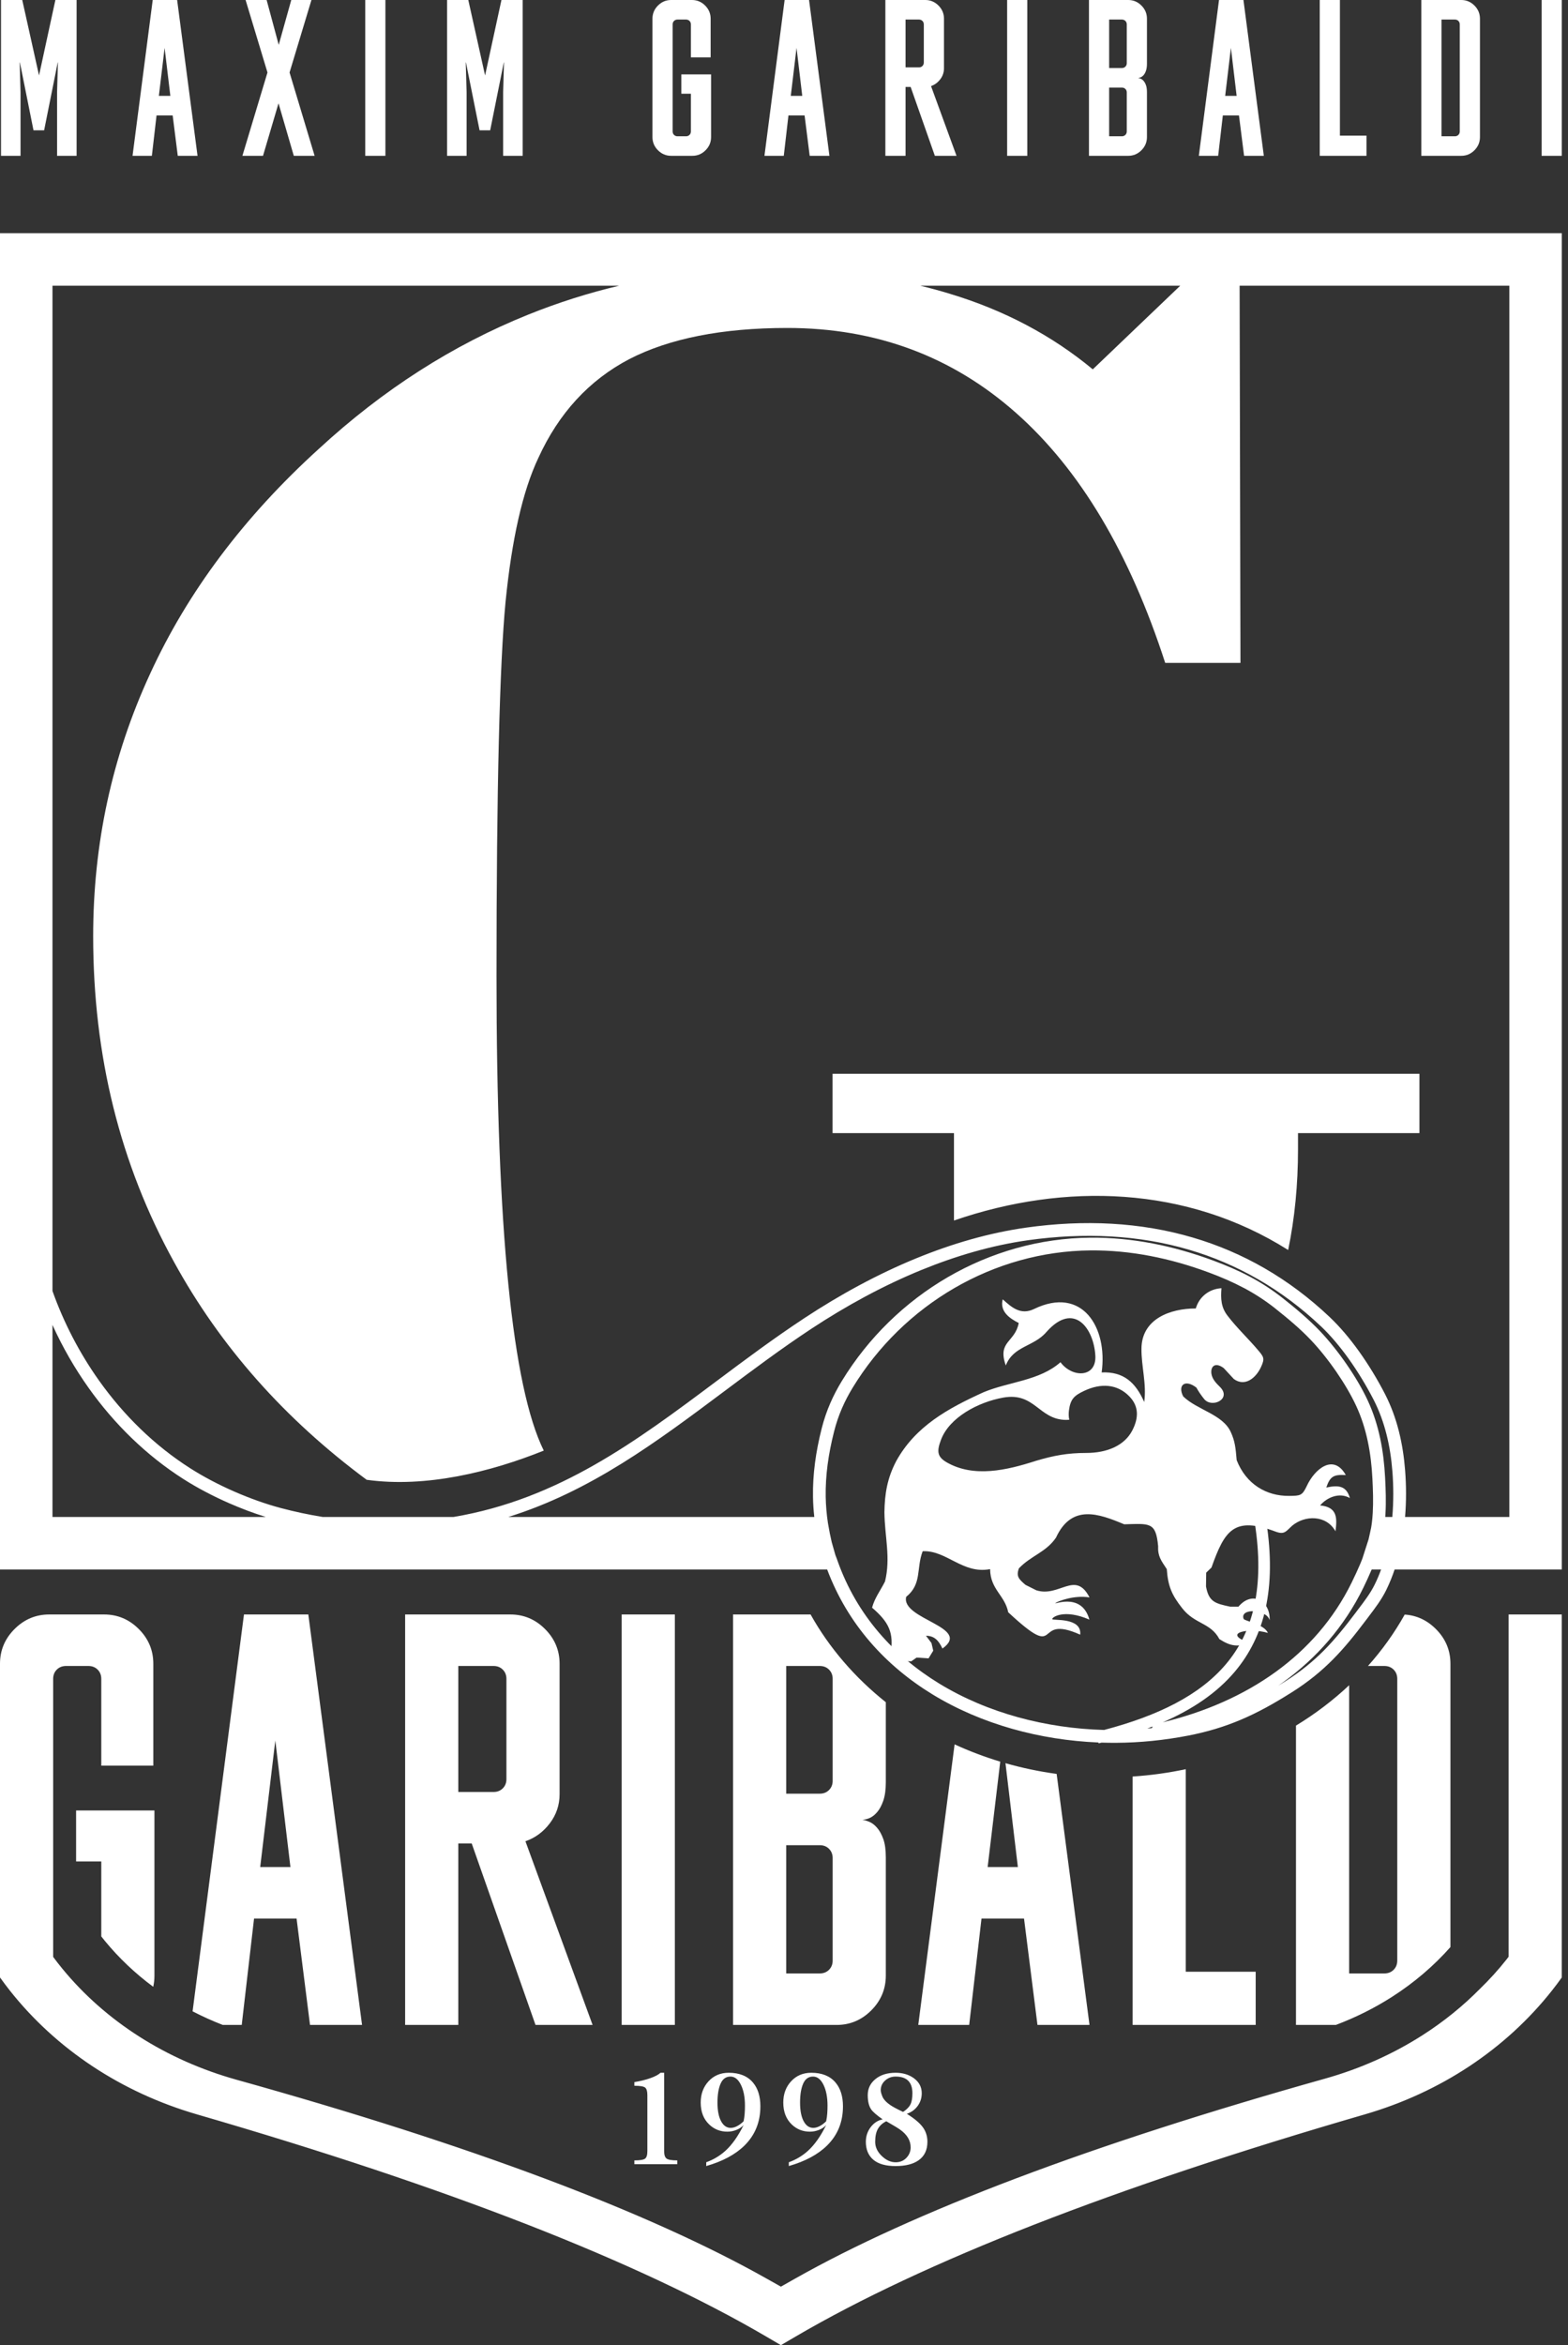
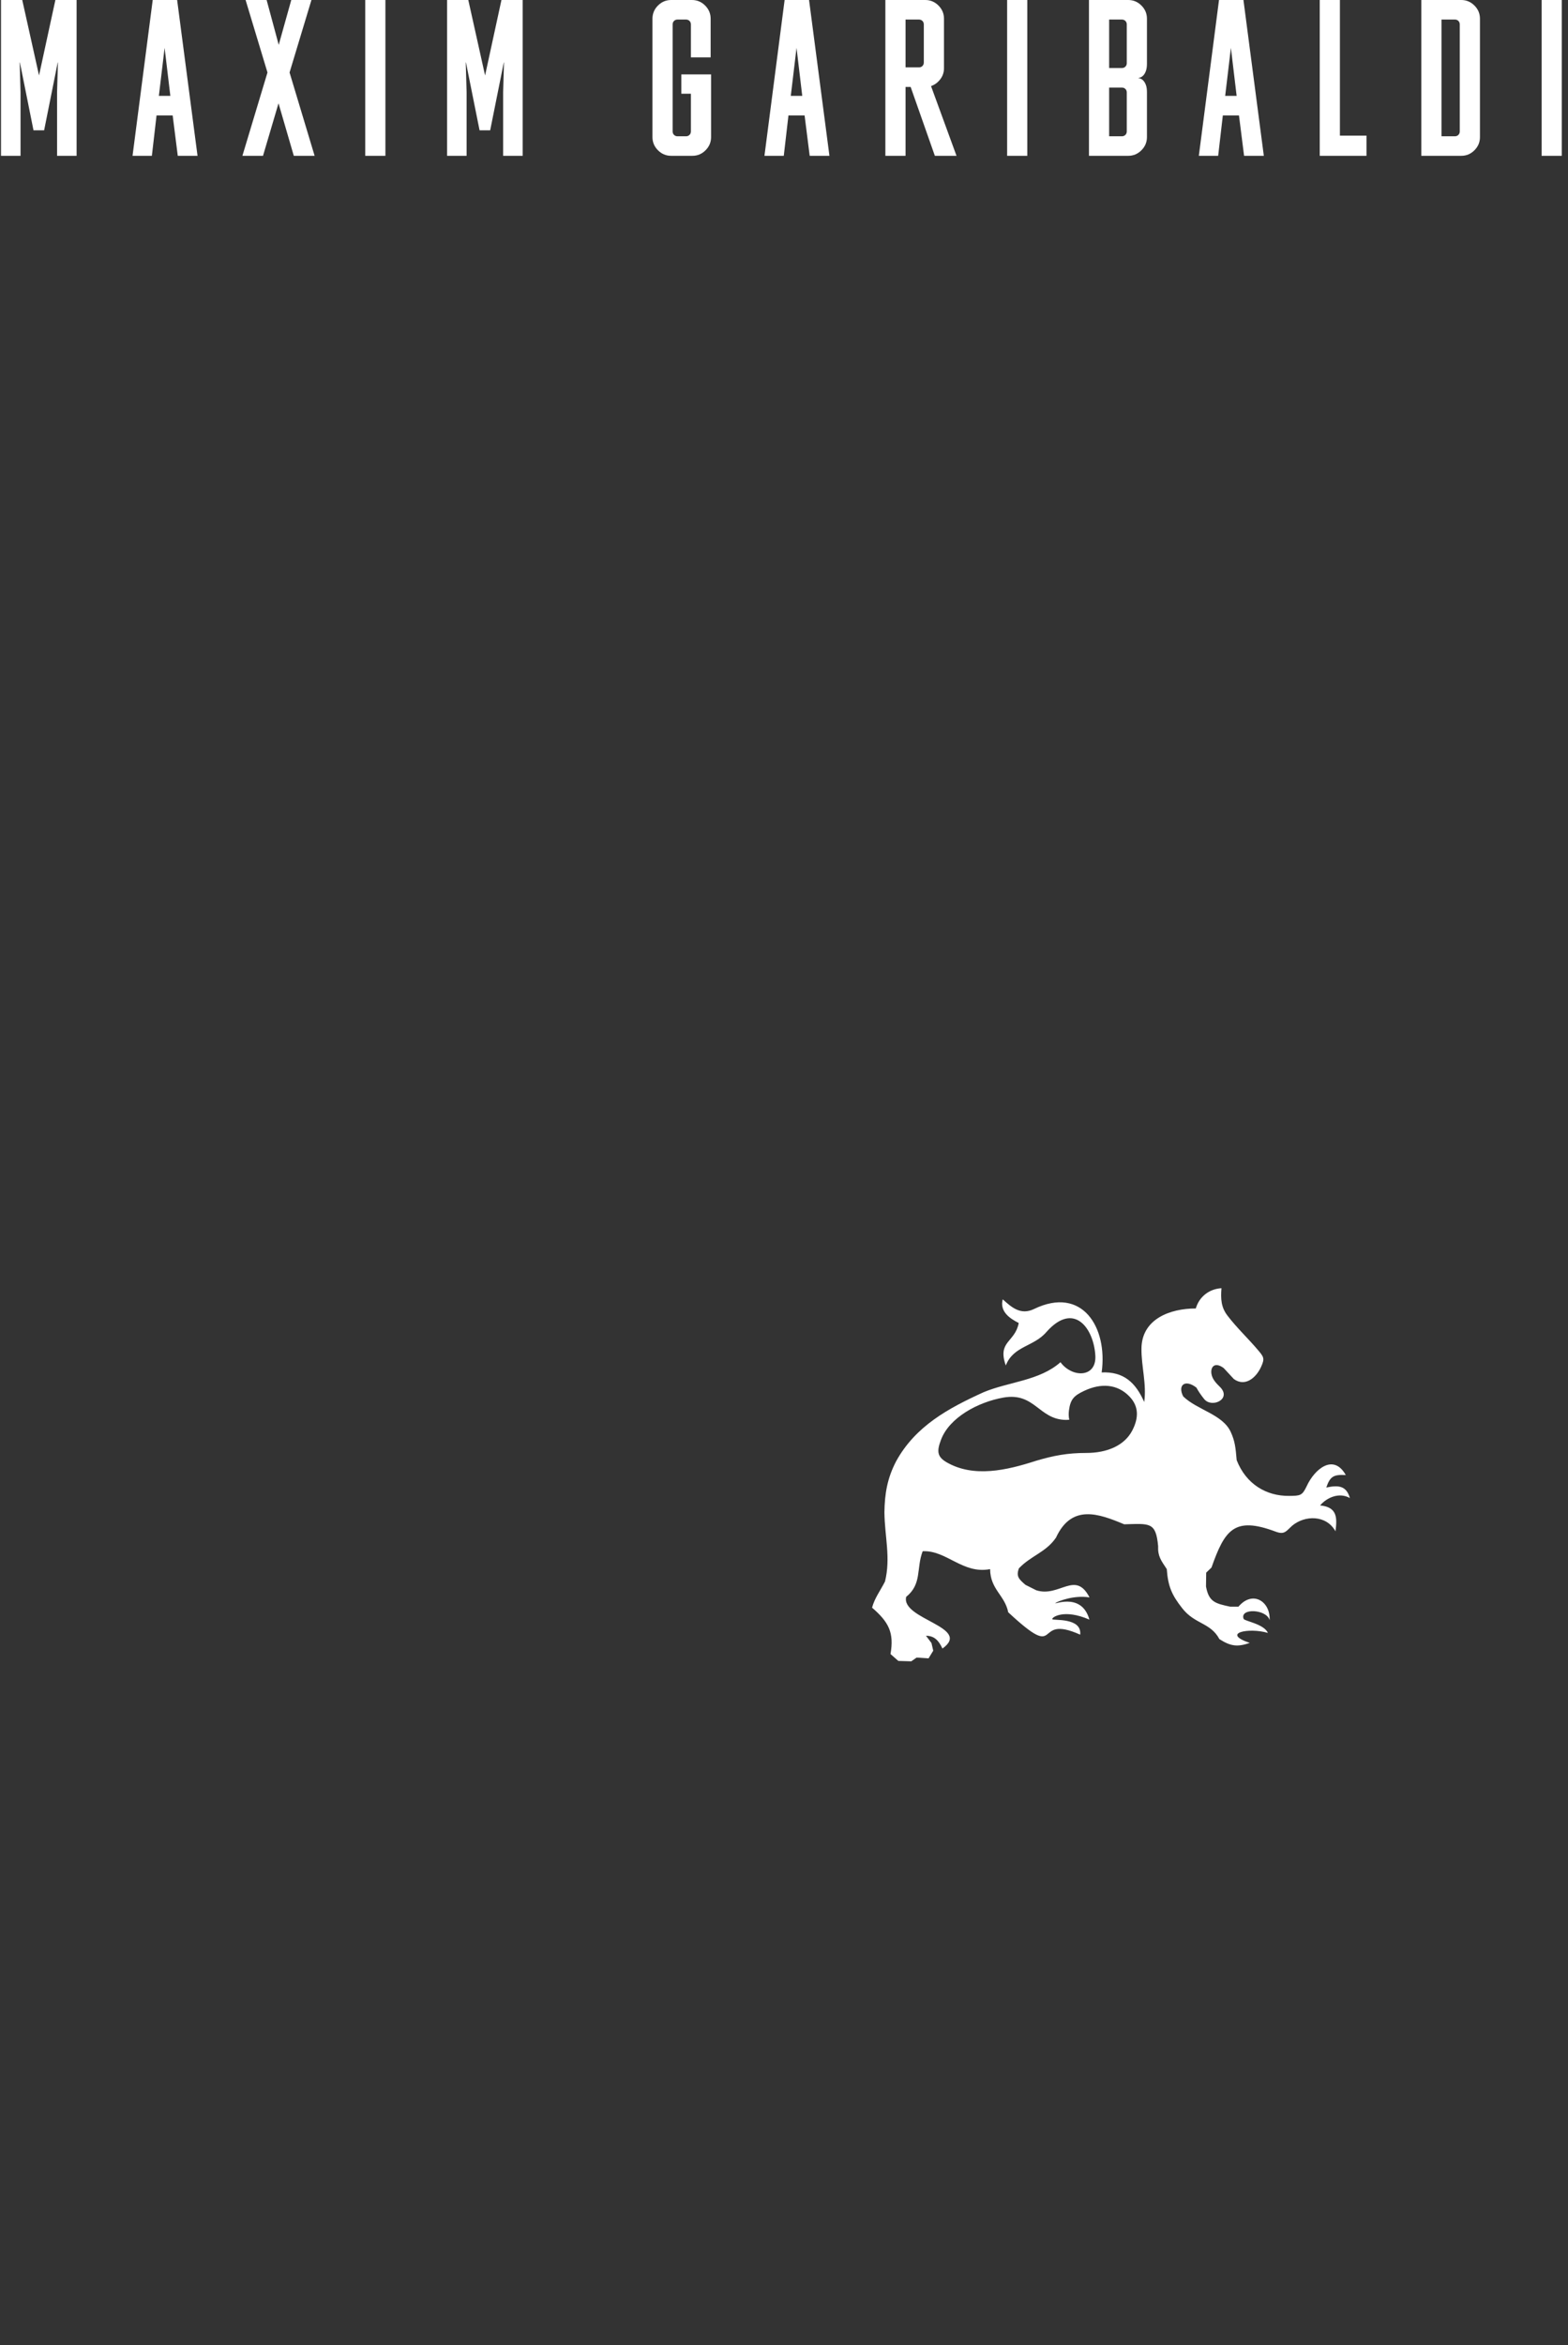
<svg xmlns="http://www.w3.org/2000/svg" width="91" height="136" viewBox="0 0 91 136" fill="none">
  <rect x="0" y="0" width="91" height="136" fill="#333333" stroke="none" />
-   <path fill-rule="evenodd" clip-rule="evenodd" d="M37.57 124.751V121.499C37.57 121.273 37.525 121.127 37.437 121.059C37.347 120.991 37.141 120.957 36.816 120.957V120.745C37.166 120.687 37.478 120.61 37.751 120.513C38.023 120.416 38.217 120.313 38.332 120.203H38.544V124.751C38.544 124.965 38.591 125.108 38.685 125.179C38.779 125.249 38.986 125.285 39.306 125.285V125.504H36.816V125.285C37.135 125.285 37.341 125.252 37.433 125.186C37.524 125.121 37.57 124.976 37.57 124.751ZM0 91.017V87.972V15.046V13.857V13.523H0.333H1.522H84.725H89.118H89.233H89.266H90.641V13.799V14.072V15.046V16.569V87.972V91.017H87.596H80.938C80.802 91.423 80.642 91.817 80.457 92.197C80.185 92.755 79.809 93.25 79.436 93.742L79.436 93.743L79.312 93.907L79.298 93.925C78.637 94.804 78.035 95.551 77.364 96.228C76.681 96.917 75.929 97.533 74.979 98.135L74.964 98.143C73.91 98.81 72.97 99.326 72.014 99.73C71.052 100.138 70.079 100.431 68.968 100.649L68.962 100.65C68.269 100.784 67.564 100.888 66.856 100.959C66.158 101.028 65.452 101.066 64.743 101.069C64.473 101.07 64.202 101.065 63.932 101.057L63.76 101.1L63.747 101.05C60.365 100.911 56.967 99.996 54.129 98.267C51.409 96.609 49.201 94.203 48.005 91.017H3.045H0ZM82.378 65.711H75.331V66.635C75.331 68.706 75.14 70.657 74.759 72.49C68.875 68.775 61.797 68.561 55.364 70.78V65.711H48.318V62.271H82.378V65.711ZM80.153 91.017H79.607C79.448 91.393 79.285 91.742 79.123 92.075C78.016 94.341 76.409 96.148 74.492 97.54C74.389 97.615 74.287 97.687 74.182 97.759C74.305 97.683 74.43 97.606 74.557 97.526L74.582 97.51C75.486 96.937 76.197 96.355 76.84 95.707C77.486 95.055 78.069 94.33 78.711 93.478L78.722 93.462L78.846 93.297L78.847 93.299L78.847 93.297C79.194 92.84 79.544 92.38 79.791 91.872C79.926 91.596 80.046 91.31 80.153 91.017ZM80.394 87.972H80.803C80.88 87.083 80.876 86.188 80.809 85.329L80.808 85.327C80.752 84.602 80.644 83.881 80.466 83.18C80.29 82.485 80.046 81.809 79.716 81.168C79.307 80.377 78.808 79.545 78.249 78.767C77.762 78.09 77.23 77.455 76.674 76.926L76.659 76.913C74.367 74.747 71.789 73.292 69.011 72.475C66.089 71.617 62.937 71.461 59.654 71.924C57.564 72.219 55.493 72.826 53.497 73.639C51.239 74.56 49.081 75.745 47.105 77.046C45.362 78.194 43.681 79.45 42.02 80.693C38.095 83.628 34.272 86.485 29.499 87.972H47.258C47.214 87.584 47.189 87.197 47.183 86.809C47.161 85.501 47.343 84.192 47.69 82.827C47.954 81.79 48.356 80.907 48.859 80.083C51.932 75.055 57.39 71.82 63.293 71.775C65.69 71.757 68.089 72.238 70.427 73.108C71.175 73.385 71.871 73.684 72.529 74.033L72.556 74.048C73.213 74.398 73.844 74.806 74.468 75.3L74.469 75.3L74.469 75.3C74.836 75.591 75.204 75.89 75.568 76.208C75.931 76.524 76.282 76.853 76.613 77.2C77.132 77.747 77.677 78.428 78.167 79.14C78.645 79.834 79.074 80.56 79.38 81.223C79.71 81.934 79.943 82.672 80.102 83.424C80.26 84.168 80.346 84.931 80.386 85.699C80.422 86.391 80.446 87.079 80.407 87.764C80.403 87.833 80.398 87.903 80.394 87.972ZM81.544 87.972H87.596V38.444V16.569H84.725H71.991H71.942L71.991 38.444H67.624C65.562 32.083 62.693 27.246 58.973 23.952C55.254 20.657 50.827 19.019 45.693 19.019C41.913 19.019 38.841 19.629 36.516 20.828C34.192 22.047 32.433 23.952 31.241 26.561C30.331 28.484 29.704 31.265 29.34 34.902C28.996 38.52 28.815 45.757 28.815 56.593C28.815 71.25 29.729 80.42 31.558 84.123C28.5 85.353 24.725 86.296 21.281 85.816C16.52 82.293 12.787 78.085 10.097 73.18C6.963 67.505 5.407 61.22 5.407 54.288C5.407 48.937 6.499 43.871 8.703 39.092C10.885 34.331 14.16 29.97 18.506 26.027C22.225 22.6 26.268 20.01 30.675 18.238C32.399 17.545 34.152 16.989 35.934 16.569H3.045V74.866C3.7 76.705 4.614 78.469 5.752 80.068C7.183 82.078 8.969 83.829 11.043 85.15C11.805 85.636 12.683 86.097 13.59 86.495C14.499 86.892 15.434 87.226 16.313 87.458C17.107 87.668 17.916 87.84 18.731 87.972H26.316C32.42 86.946 36.925 83.578 41.577 80.099C43.228 78.864 44.898 77.616 46.7 76.429C48.72 75.1 50.92 73.891 53.219 72.954C55.264 72.12 57.395 71.497 59.552 71.192C62.937 70.715 66.193 70.877 69.219 71.766C72.109 72.615 74.787 74.126 77.165 76.375L77.191 76.4C77.784 76.965 78.342 77.632 78.849 78.336C79.431 79.146 79.95 80.011 80.373 80.83C80.731 81.525 80.996 82.254 81.185 83.001C81.372 83.742 81.487 84.504 81.547 85.269L81.548 85.289C81.615 86.157 81.62 87.064 81.544 87.972ZM3.045 76.836V87.972H15.427C14.723 87.753 14 87.481 13.294 87.172C12.356 86.761 11.444 86.282 10.646 85.773C8.489 84.399 6.633 82.58 5.151 80.497C4.333 79.349 3.627 78.117 3.045 76.836ZM64.078 100.323C67.187 99.504 69.618 98.322 71.152 96.503C72.752 94.606 73.391 91.99 72.825 88.337L73.49 88.234C74.089 92.1 73.394 94.891 71.668 96.938C70.626 98.173 69.212 99.127 67.485 99.878C69.868 99.302 72.129 98.341 74.058 96.94C75.879 95.618 77.406 93.901 78.457 91.75C78.633 91.389 78.799 91.033 78.941 90.697C78.984 90.595 79.025 90.49 79.066 90.387C79.066 90.387 79.412 89.3 79.427 89.264C79.44 89.228 79.577 88.581 79.577 88.581L79.615 88.328C79.64 88.127 79.658 87.926 79.669 87.723C79.706 87.071 79.683 86.407 79.648 85.737C79.611 85.009 79.529 84.285 79.378 83.577C79.231 82.877 79.014 82.192 78.708 81.532C78.418 80.905 78.012 80.217 77.56 79.56C77.091 78.879 76.572 78.23 76.077 77.71C75.762 77.379 75.427 77.065 75.082 76.764C74.739 76.465 74.376 76.17 74.009 75.879L74.01 75.878C73.422 75.414 72.823 75.028 72.194 74.693L72.182 74.688C71.54 74.348 70.875 74.062 70.169 73.799C67.912 72.96 65.601 72.495 63.299 72.513C57.652 72.558 52.426 75.658 49.489 80.469C49.025 81.23 48.652 82.047 48.408 83.01C48.075 84.319 47.9 85.565 47.92 86.798C47.93 87.307 47.972 87.815 48.05 88.328L48.159 88.926L48.267 89.422L48.482 90.178L48.562 90.387L48.613 90.531C49.727 93.662 51.865 96.02 54.514 97.636C57.327 99.35 60.718 100.233 64.078 100.323ZM66.896 100.121L66.584 100.242L66.783 100.224L66.854 100.215C66.865 100.182 66.878 100.15 66.896 100.121ZM68.496 16.569H53.409C53.996 16.71 54.57 16.867 55.132 17.039C58.286 17.991 61.055 19.457 63.42 21.419L68.496 16.569ZM4.417 104.992H8.963V114.573C8.963 114.797 8.94 115.012 8.893 115.218C7.836 114.435 6.895 113.541 6.088 112.559C6.017 112.472 5.947 112.385 5.878 112.296V107.948H4.417V104.992ZM85.909 115.316C86.451 114.791 86.956 114.234 87.419 113.649L87.554 113.475V113.394V106.155V93.626H90.639V106.624V114.678C90.454 114.938 90.261 115.194 90.062 115.445C88.734 117.124 87.118 118.607 85.265 119.832C83.457 121.027 81.422 121.974 79.211 122.616C75.561 123.674 72.138 124.737 68.948 125.8C65.741 126.869 62.757 127.943 60.001 129.018C57.258 130.089 54.729 131.167 52.42 132.249C50.118 133.328 48.04 134.409 46.193 135.489L45.511 135.888L45.32 136L45.13 135.888L44.448 135.489C42.601 134.409 40.524 133.328 38.223 132.25C35.914 131.168 33.385 130.09 30.642 129.019C27.886 127.944 24.902 126.87 21.697 125.801C18.506 124.738 15.081 123.675 11.43 122.616C9.219 121.974 7.184 121.026 5.377 119.832C3.524 118.607 1.908 117.124 0.579 115.445C0.38 115.193 0.187 114.936 0 114.675V106.613V96.483C0 95.704 0.281 95.033 0.845 94.47C1.407 93.907 2.078 93.626 2.858 93.626H6.041C6.82 93.626 7.491 93.907 8.054 94.47C8.617 95.033 8.898 95.704 8.898 96.483V102.394H5.878V97.361C5.878 97.144 5.808 96.965 5.667 96.824C5.526 96.684 5.347 96.613 5.131 96.613H3.832C3.616 96.613 3.437 96.684 3.296 96.824C3.155 96.965 3.085 97.144 3.085 97.361V113.473L3.085 113.484C3.259 113.719 3.439 113.949 3.625 114.176C4.863 115.683 6.369 117.015 8.096 118.114C9.781 119.186 11.677 120.036 13.737 120.61C17.14 121.558 20.331 122.51 23.305 123.463C26.292 124.421 29.073 125.383 31.642 126.347C34.198 127.306 36.554 128.272 38.707 129.243C40.851 130.21 42.786 131.179 44.507 132.149L45.142 132.506L45.32 132.607L45.498 132.506L46.133 132.147C47.855 131.173 49.791 130.2 51.937 129.228C54.089 128.253 56.446 127.281 59.002 126.316C61.57 125.346 64.351 124.378 67.34 123.414C70.313 122.455 73.503 121.497 76.904 120.542C78.965 119.963 80.86 119.108 82.545 118.032C83.787 117.24 84.913 116.328 85.909 115.316ZM17.212 111.26H14.744L14.029 117.43H12.93C12.324 117.196 11.739 116.931 11.177 116.64L14.159 93.626H17.894L21.012 117.43H17.992L17.212 111.26ZM15.101 108.272H16.855L15.978 100.933L15.101 108.272ZM29.618 93.626C30.397 93.626 31.068 93.907 31.631 94.47C32.194 95.033 32.476 95.704 32.476 96.483V104.05C32.476 104.678 32.286 105.241 31.907 105.739C31.528 106.237 31.057 106.583 30.494 106.778L34.392 117.43H31.079L27.377 106.908H26.598V117.43H23.512V93.626H29.618ZM26.598 96.613V103.92H28.643C28.86 103.92 29.038 103.85 29.179 103.71C29.32 103.569 29.391 103.39 29.391 103.173V97.361C29.391 97.144 29.32 96.965 29.179 96.824C29.038 96.684 28.86 96.613 28.643 96.613H26.598ZM39.166 117.43H36.08V93.626H39.166V117.43ZM51.409 114.567C51.409 115.347 51.127 116.023 50.564 116.586C50.001 117.149 49.33 117.43 48.551 117.43H42.543V93.626H47.043C48.123 95.559 49.611 97.284 51.409 98.714V103.358C51.409 103.785 51.36 104.142 51.263 104.424C51.165 104.705 51.046 104.927 50.905 105.09C50.765 105.252 50.618 105.366 50.467 105.431C50.316 105.496 50.175 105.528 50.045 105.528C50.175 105.549 50.316 105.593 50.467 105.658C50.618 105.723 50.765 105.836 50.905 105.999C51.046 106.161 51.165 106.378 51.263 106.649C51.36 106.919 51.409 107.271 51.409 107.709V114.567ZM45.628 96.613V104.018H47.577C47.793 104.018 47.972 103.948 48.113 103.807C48.253 103.666 48.324 103.488 48.324 103.276V97.355C48.324 97.144 48.253 96.965 48.113 96.824C47.972 96.684 47.793 96.613 47.577 96.613H45.628ZM45.628 107.006V114.443H47.577C47.793 114.443 47.972 114.372 48.113 114.232C48.253 114.091 48.324 113.912 48.324 113.695V107.753C48.324 107.536 48.253 107.358 48.113 107.217C47.972 107.076 47.793 107.006 47.577 107.006H45.628ZM59.43 111.26H56.962L56.247 117.43H53.292L55.401 101.159C56.249 101.549 57.133 101.885 58.05 102.161L57.319 108.272H59.073L58.353 102.25C59.312 102.524 60.304 102.733 61.323 102.872L63.23 117.43H60.21L59.43 111.26ZM68.816 102.598V114.345H72.875V117.43H65.731V103.024C66.785 102.955 67.815 102.811 68.816 102.598ZM75.213 117.43V100.071C76.335 99.388 77.369 98.603 78.299 97.73V114.443H80.345C80.561 114.443 80.739 114.372 80.88 114.232C81.021 114.091 81.091 113.912 81.091 113.695V97.361C81.091 97.144 81.021 96.965 80.88 96.824C80.739 96.684 80.561 96.613 80.345 96.613H79.391C80.214 95.692 80.929 94.693 81.523 93.632C82.216 93.677 82.819 93.957 83.333 94.47C83.895 95.033 84.177 95.704 84.177 96.483V112.914C83.206 114.011 82.062 114.987 80.773 115.81C79.775 116.447 78.689 116.992 77.527 117.43H75.213ZM40.987 125.613V125.393C41.407 125.241 41.775 125.021 42.095 124.733C42.482 124.383 42.836 123.883 43.156 123.234C43.056 123.35 42.92 123.443 42.747 123.513C42.575 123.584 42.396 123.619 42.213 123.619C41.805 123.619 41.456 123.483 41.168 123.211C40.833 122.897 40.666 122.47 40.666 121.931C40.666 121.438 40.817 121.027 41.121 120.697C41.425 120.368 41.815 120.203 42.291 120.203C42.909 120.203 43.378 120.391 43.697 120.768C43.986 121.108 44.129 121.569 44.129 122.149C44.129 123.061 43.82 123.82 43.203 124.427C42.674 124.946 41.935 125.341 40.987 125.613ZM43.156 123.016C43.187 122.864 43.208 122.714 43.218 122.566C43.229 122.416 43.234 122.263 43.234 122.107C43.234 121.622 43.156 121.219 42.998 120.9C42.841 120.582 42.639 120.423 42.394 120.423C42.132 120.423 41.941 120.56 41.82 120.834C41.7 121.108 41.639 121.475 41.639 121.935C41.639 122.415 41.716 122.786 41.868 123.047C42.004 123.282 42.184 123.399 42.409 123.399C42.524 123.399 42.648 123.366 42.778 123.297C42.909 123.229 43.035 123.135 43.156 123.016ZM45.78 125.613V125.393C46.199 125.241 46.568 125.021 46.887 124.733C47.274 124.383 47.628 123.883 47.947 123.234C47.848 123.35 47.712 123.443 47.539 123.513C47.367 123.584 47.189 123.619 47.005 123.619C46.597 123.619 46.248 123.483 45.96 123.211C45.626 122.897 45.458 122.47 45.458 121.931C45.458 121.438 45.609 121.027 45.913 120.697C46.217 120.368 46.607 120.203 47.084 120.203C47.702 120.203 48.17 120.391 48.489 120.768C48.778 121.108 48.922 121.569 48.922 122.149C48.922 123.061 48.612 123.82 47.995 124.427C47.466 124.946 46.727 125.341 45.78 125.613ZM47.947 123.016C47.979 122.864 48 122.714 48.01 122.566C48.021 122.416 48.026 122.263 48.026 122.107C48.026 121.622 47.947 121.219 47.791 120.9C47.633 120.582 47.432 120.423 47.186 120.423C46.924 120.423 46.733 120.56 46.612 120.834C46.492 121.108 46.432 121.475 46.432 121.935C46.432 122.415 46.508 122.786 46.66 123.047C46.796 123.282 46.976 123.399 47.201 123.399C47.316 123.399 47.44 123.366 47.571 123.297C47.702 123.229 47.827 123.135 47.947 123.016ZM52.41 122.473C52.619 122.336 52.762 122.193 52.838 122.038C52.914 121.885 52.952 121.669 52.952 121.393C52.952 120.746 52.627 120.423 51.978 120.423C51.742 120.423 51.539 120.5 51.369 120.653C51.199 120.807 51.114 120.993 51.114 121.213C51.114 121.266 51.125 121.326 51.145 121.397C51.166 121.467 51.193 121.539 51.224 121.612C51.303 121.773 51.449 121.928 51.664 122.073C51.815 122.178 52.065 122.31 52.41 122.473ZM50.792 124.208C50.792 124.512 50.919 124.786 51.173 125.029C51.427 125.273 51.695 125.394 51.978 125.394C52.234 125.394 52.444 125.308 52.606 125.135C52.769 124.963 52.85 124.761 52.85 124.531C52.85 124.132 52.643 123.787 52.229 123.494C52.119 123.415 51.855 123.255 51.436 123.015C51.216 123.124 51.054 123.272 50.949 123.458C50.844 123.644 50.792 123.894 50.792 124.208ZM50.25 124.208C50.25 123.889 50.343 123.606 50.528 123.36C50.715 123.114 50.947 122.962 51.224 122.905C50.873 122.658 50.651 122.465 50.556 122.323C50.425 122.13 50.36 121.855 50.36 121.499C50.36 121.122 50.509 120.811 50.808 120.568C51.106 120.324 51.496 120.203 51.978 120.203C52.386 120.203 52.735 120.305 53.023 120.509C53.337 120.734 53.494 121.027 53.494 121.389C53.494 121.666 53.415 121.912 53.258 122.127C53.101 122.342 52.892 122.494 52.63 122.583C53.065 122.855 53.372 123.113 53.553 123.356C53.733 123.6 53.823 123.883 53.823 124.208C53.823 124.68 53.654 125.036 53.313 125.277C52.994 125.502 52.549 125.614 51.978 125.614C51.402 125.614 50.97 125.491 50.682 125.245C50.394 124.999 50.25 124.654 50.25 124.208Z" fill="white" />
  <path fill-rule="evenodd" clip-rule="evenodd" d="M71.015 79.334C71.212 79.547 71.409 79.76 71.607 79.972C72.251 80.439 72.889 79.916 73.186 79.27C73.411 78.781 73.344 78.691 73.018 78.305C72.442 77.622 71.789 77.017 71.242 76.301C70.864 75.814 70.84 75.322 70.889 74.705C70.196 74.745 69.603 75.18 69.399 75.88C67.897 75.88 66.263 76.494 66.246 78.203C66.235 79.242 66.551 80.244 66.406 81.306C65.905 80.174 65.213 79.533 63.935 79.59C64.299 76.967 62.802 74.56 60.014 75.91C59.237 76.286 58.712 75.818 58.194 75.35C58.01 76.05 58.587 76.455 59.123 76.723C58.907 77.858 57.87 77.77 58.372 79.186C58.819 78.036 60.002 78.111 60.743 77.23C62.34 75.445 63.481 77.049 63.569 78.616C63.642 79.913 62.217 79.909 61.546 78.997C60.33 80.074 58.543 80.129 57.086 80.736C55.031 81.67 53.129 82.703 52.01 84.737C51.495 85.718 51.343 86.623 51.328 87.701C51.343 89.111 51.702 90.331 51.362 91.714C51.101 92.23 50.757 92.677 50.611 93.231C51.589 94.073 51.895 94.688 51.681 95.921C51.832 96.054 51.984 96.187 52.135 96.32C52.386 96.328 52.636 96.335 52.887 96.343C52.989 96.271 53.092 96.198 53.194 96.126C53.425 96.141 53.657 96.157 53.888 96.172C53.979 96.024 54.07 95.875 54.161 95.727C54.127 95.579 54.093 95.431 54.059 95.283C53.953 95.142 53.846 95.002 53.74 94.861C54.241 94.861 54.486 95.158 54.696 95.602C56.439 94.355 52.278 93.914 52.591 92.604C53.518 91.855 53.167 90.964 53.547 89.959C54.925 89.886 55.872 91.305 57.461 90.996C57.476 92.184 58.315 92.504 58.513 93.499C61.737 96.496 59.869 93.53 62.69 94.797C62.8 93.773 61.071 93.993 61.072 93.898C61.023 93.801 61.738 93.278 63.223 93.924C62.755 92.218 60.914 93.177 61.291 92.94C61.403 92.87 62.299 92.49 63.23 92.636C62.413 91.045 61.481 92.653 60.14 92.222C59.932 92.117 59.723 92.013 59.514 91.908C59.134 91.58 58.96 91.42 59.133 90.951C59.835 90.213 60.705 90.021 61.284 89.172C62.198 87.201 63.769 87.779 65.244 88.397C66.726 88.358 67.081 88.248 67.213 89.662C67.185 90.256 67.395 90.508 67.715 90.996C67.787 91.994 68.007 92.495 68.602 93.253C69.332 94.201 70.252 94.085 70.769 95.055C71.439 95.484 71.828 95.513 72.53 95.276C70.847 94.704 72.475 94.368 73.582 94.695C73.355 94.171 72.224 94.012 72.174 93.88C71.934 93.238 73.52 93.313 73.682 93.96C73.744 92.891 72.713 92.191 71.873 93.174C71.714 93.174 71.554 93.174 71.395 93.174C70.537 92.991 70.152 92.901 69.991 91.999C69.995 91.733 69.998 91.467 70.002 91.201C70.105 91.103 70.207 91.004 70.309 90.905C71.079 88.732 71.621 87.919 74.024 88.819C74.54 89.012 74.622 88.816 74.986 88.483C75.726 87.862 76.972 87.84 77.506 88.802C77.605 88.029 77.621 87.398 76.612 87.302C77.013 86.834 77.729 86.526 78.342 86.875C78.139 86.175 77.708 86.107 76.971 86.265C77.198 85.595 77.419 85.506 78.104 85.541C77.39 84.269 76.287 85.194 75.833 86.191C75.572 86.741 75.457 86.743 74.817 86.75C73.491 86.765 72.312 86.064 71.771 84.675C71.71 83.954 71.671 83.57 71.425 83.038C70.95 82.012 69.479 81.769 68.669 80.981C68.331 80.326 68.772 79.962 69.432 80.468C69.569 80.713 69.705 80.909 69.881 81.129C70.327 81.687 71.517 81.128 70.791 80.42C70.57 80.205 70.354 79.972 70.307 79.674C70.243 79.272 70.494 78.954 71.015 79.334ZM61.854 82.343C60.286 82.321 60.056 80.723 58.226 81.049C56.745 81.313 55.098 82.211 54.615 83.487C54.374 84.125 54.361 84.469 54.941 84.802C56.515 85.709 58.43 85.262 60.124 84.715C61.161 84.407 61.961 84.259 63.038 84.259C64.257 84.259 65.261 83.829 65.714 82.954C66.086 82.233 66.106 81.558 65.541 80.977C64.842 80.258 63.897 80.199 62.925 80.656C62.34 80.931 62.123 81.133 62.037 81.796C62.014 81.972 62.016 82.151 62.055 82.335C61.988 82.338 61.921 82.34 61.854 82.343Z" fill="white" />
  <path fill-rule="evenodd" clip-rule="evenodd" d="M2.265 4.376L3.214 0H4.446V9.036H3.312V5.35L3.362 3.624H3.349L2.561 7.557H1.944L1.155 3.624H1.143L1.192 5.35V9.036H0.058V0H1.291L2.265 4.376ZM10.021 6.694H9.085L8.814 9.036H7.692L8.863 0H10.28L11.464 9.036H10.317L10.021 6.694ZM9.22 5.56H9.886L9.553 2.774L9.22 5.56ZM18.259 9.036H17.051L16.164 5.991L15.264 9.036H14.068L15.523 4.204L14.253 0H15.474L16.176 2.601L16.904 0H18.075L16.805 4.204L18.259 9.036ZM22.367 9.036H21.197V0H22.367V9.036ZM28.152 4.376L29.102 0H30.334V9.036H29.2V5.35L29.249 3.624H29.237L28.448 7.557H27.832L27.043 3.624H27.03L27.08 5.35V9.036H25.946V0H27.178L28.152 4.376ZM39.542 4.315H41.268V7.951C41.268 8.247 41.161 8.502 40.947 8.715C40.734 8.929 40.479 9.036 40.183 9.036H38.95C38.655 9.036 38.4 8.929 38.186 8.715C37.972 8.502 37.866 8.247 37.866 7.951V1.085C37.866 0.789 37.972 0.534 38.186 0.321C38.4 0.107 38.655 0 38.95 0H40.158C40.455 0 40.709 0.107 40.923 0.321C41.136 0.534 41.243 0.789 41.243 1.085V3.328H40.097V1.418C40.097 1.336 40.07 1.268 40.017 1.214C39.964 1.161 39.895 1.134 39.813 1.134H39.32C39.238 1.134 39.17 1.161 39.117 1.214C39.063 1.268 39.037 1.336 39.037 1.418V7.618C39.037 7.7 39.063 7.768 39.117 7.822C39.17 7.875 39.238 7.902 39.32 7.902H39.813C39.895 7.902 39.964 7.875 40.017 7.822C40.07 7.768 40.097 7.7 40.097 7.618V5.436H39.542V4.315ZM46.695 6.694H45.758L45.487 9.036H44.365L45.536 0H46.954L48.137 9.036H46.991L46.695 6.694ZM45.894 5.56H46.559L46.227 2.774L45.894 5.56ZM53.7 0C53.996 0 54.251 0.107 54.465 0.321C54.678 0.534 54.785 0.789 54.785 1.085V3.957C54.785 4.195 54.713 4.409 54.569 4.598C54.425 4.787 54.247 4.919 54.033 4.992L55.512 9.036H54.255L52.85 5.042H52.554V9.036H51.383V0H53.7ZM52.554 1.134V3.908H53.33C53.413 3.908 53.48 3.881 53.534 3.828C53.587 3.774 53.614 3.706 53.614 3.624V1.418C53.614 1.336 53.587 1.268 53.534 1.214C53.48 1.161 53.413 1.134 53.33 1.134H52.554ZM59.62 9.036H58.449V0H59.62V9.036ZM66.564 7.949C66.564 8.245 66.457 8.502 66.243 8.715C66.03 8.929 65.775 9.036 65.479 9.036H63.199V0H65.479C65.775 0 66.03 0.107 66.243 0.321C66.457 0.534 66.564 0.787 66.564 1.083V3.694C66.564 3.856 66.545 3.992 66.508 4.099C66.472 4.206 66.426 4.29 66.373 4.352C66.32 4.413 66.264 4.456 66.207 4.481C66.149 4.506 66.095 4.518 66.046 4.518C66.095 4.526 66.149 4.543 66.207 4.567C66.264 4.592 66.32 4.635 66.373 4.697C66.426 4.758 66.472 4.84 66.508 4.943C66.545 5.046 66.564 5.18 66.564 5.346V7.949ZM64.37 1.134V3.945H65.109C65.192 3.945 65.259 3.918 65.313 3.865C65.366 3.811 65.393 3.743 65.393 3.663V1.416C65.393 1.336 65.366 1.268 65.313 1.214C65.259 1.161 65.192 1.134 65.109 1.134H64.37ZM64.37 5.079V7.902H65.109C65.192 7.902 65.259 7.875 65.313 7.822C65.366 7.768 65.393 7.7 65.393 7.618V5.362C65.393 5.28 65.366 5.212 65.313 5.159C65.259 5.105 65.192 5.079 65.109 5.079H64.37ZM71.905 6.694H70.968L70.697 9.036H69.575L70.746 0H72.164L73.347 9.036H72.201L71.905 6.694ZM71.104 5.56H71.769L71.436 2.774L71.104 5.56ZM76.592 0H77.763V7.865H79.305V9.036H76.592V0ZM82.488 9.036V0H84.806C85.102 0 85.356 0.107 85.57 0.321C85.784 0.534 85.89 0.789 85.89 1.085V7.951C85.89 8.247 85.784 8.502 85.57 8.715C85.356 8.929 85.102 9.036 84.806 9.036H82.488ZM83.659 1.134V7.902H84.436C84.518 7.902 84.586 7.875 84.639 7.822C84.693 7.768 84.719 7.7 84.719 7.618V1.418C84.719 1.336 84.693 1.268 84.639 1.214C84.586 1.161 84.518 1.134 84.436 1.134H83.659ZM90.64 9.036H89.469V0H90.64V9.036Z" fill="white" />
</svg>